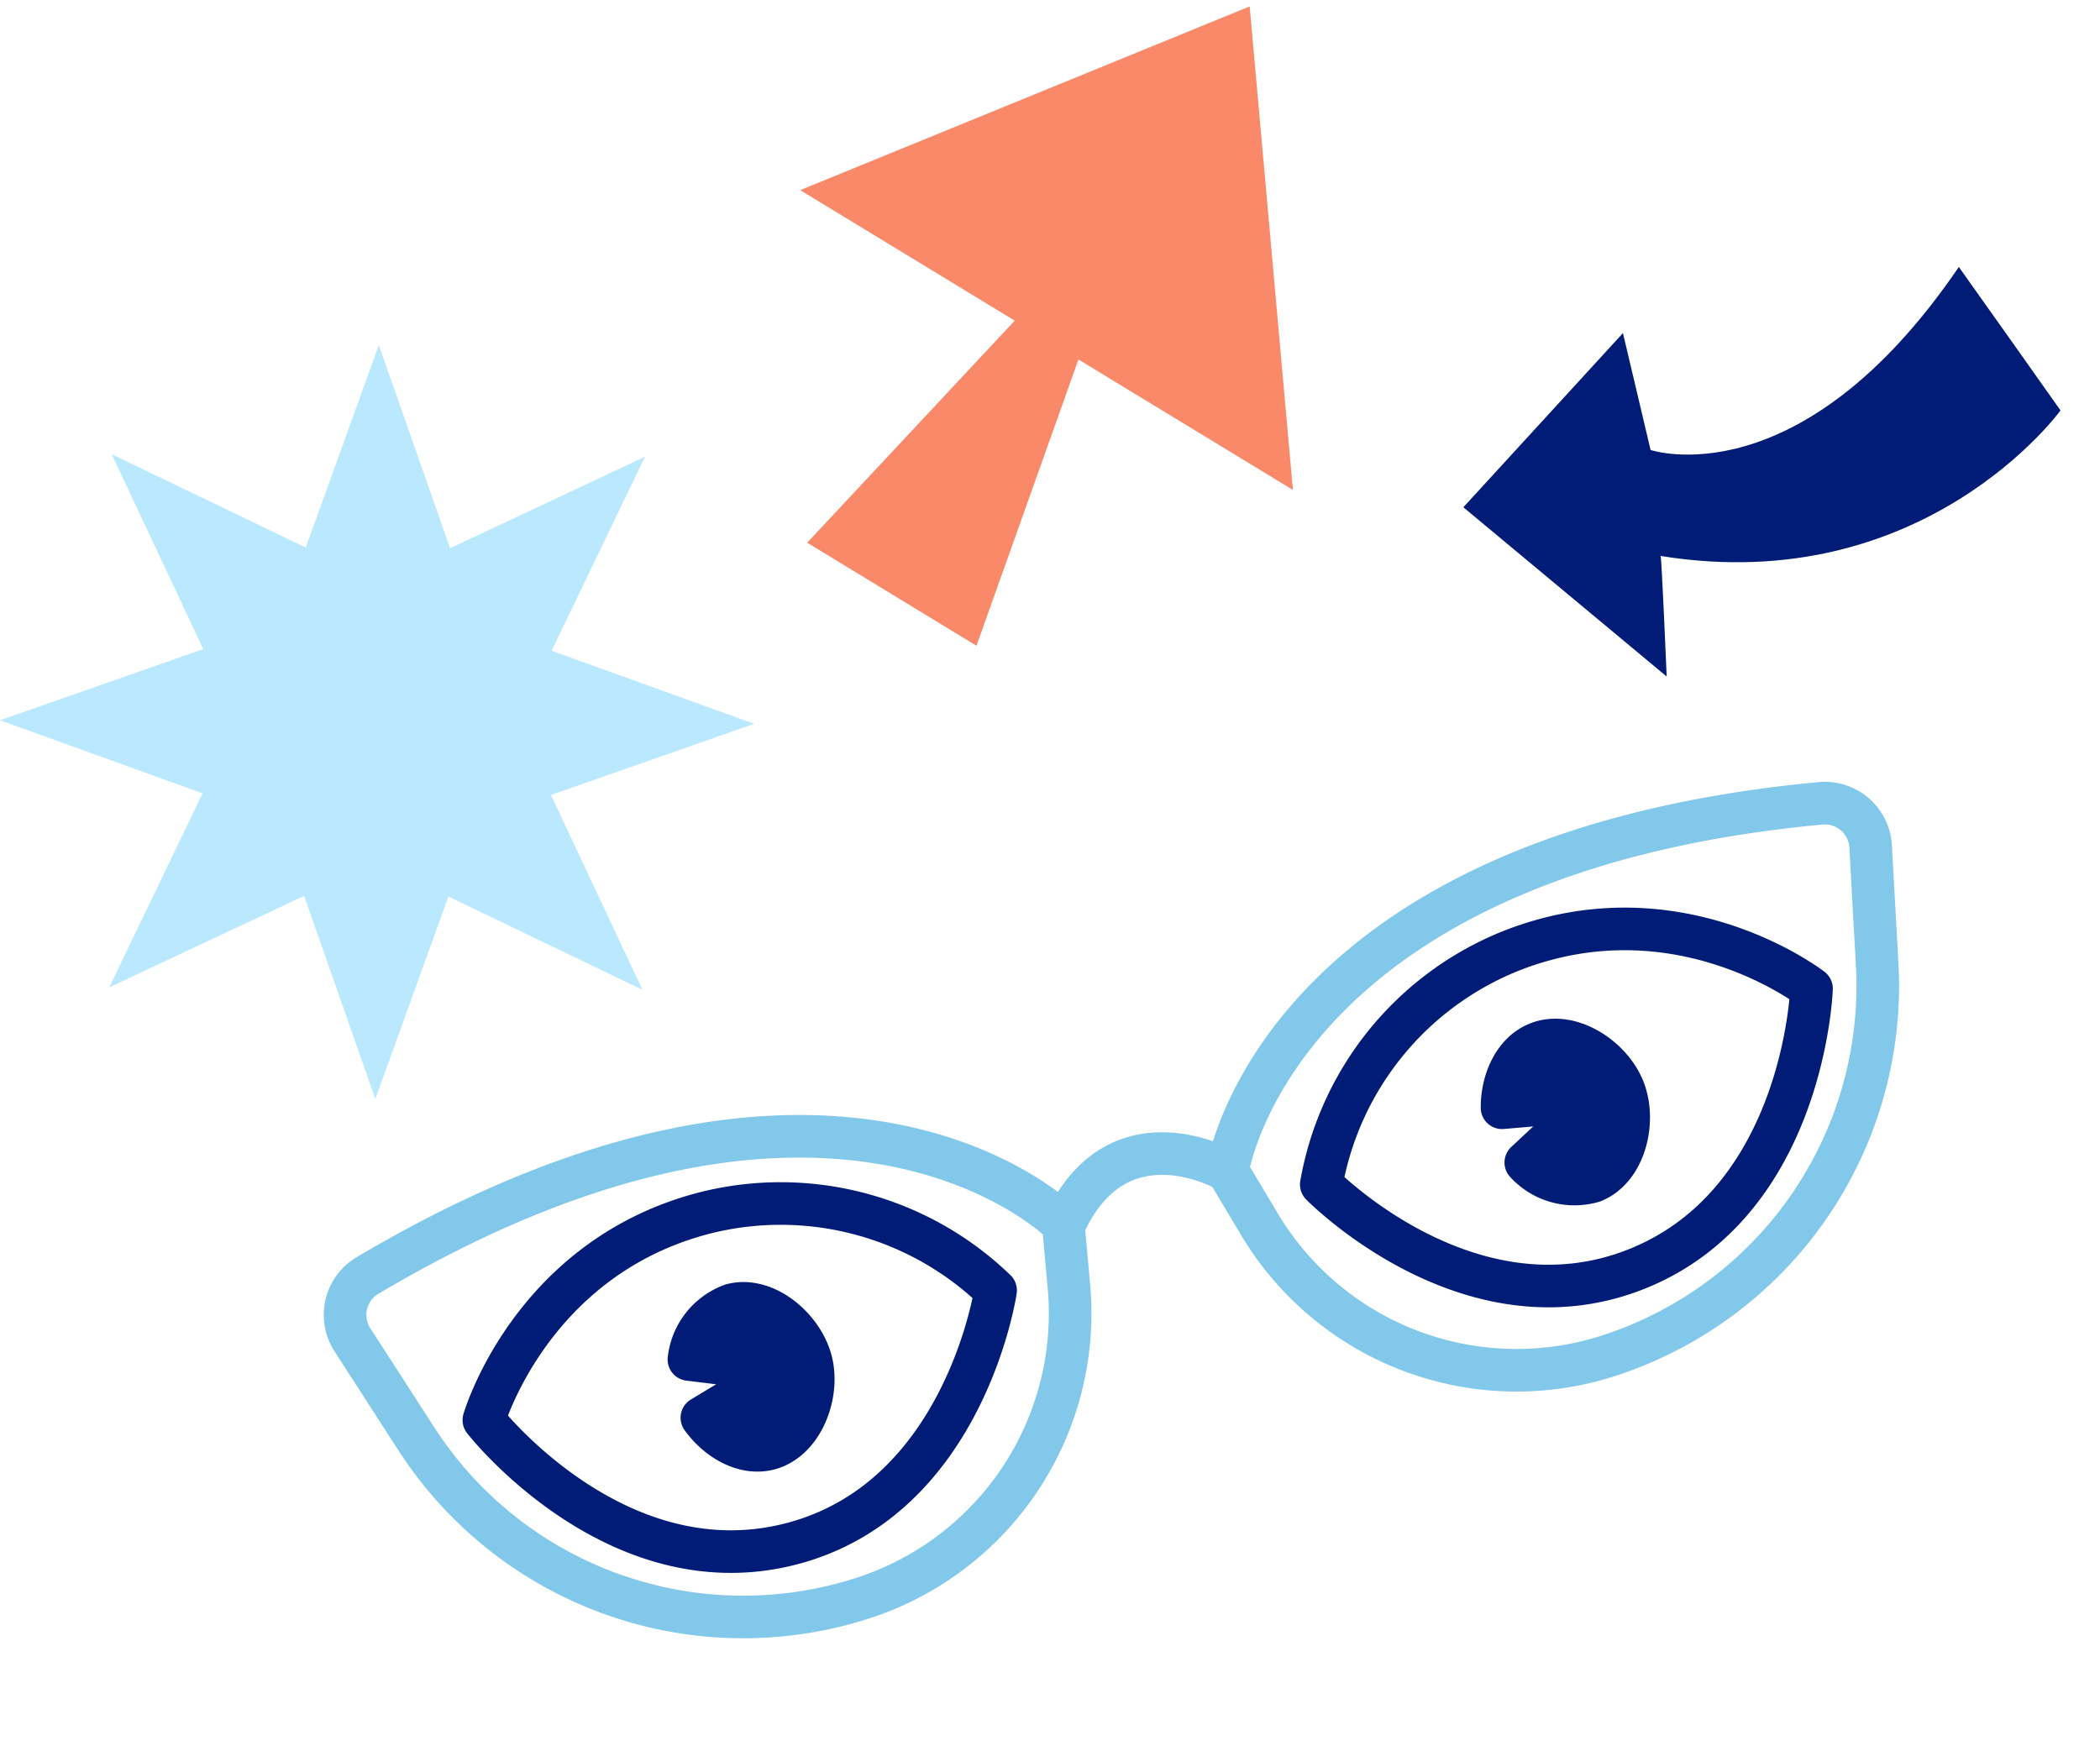
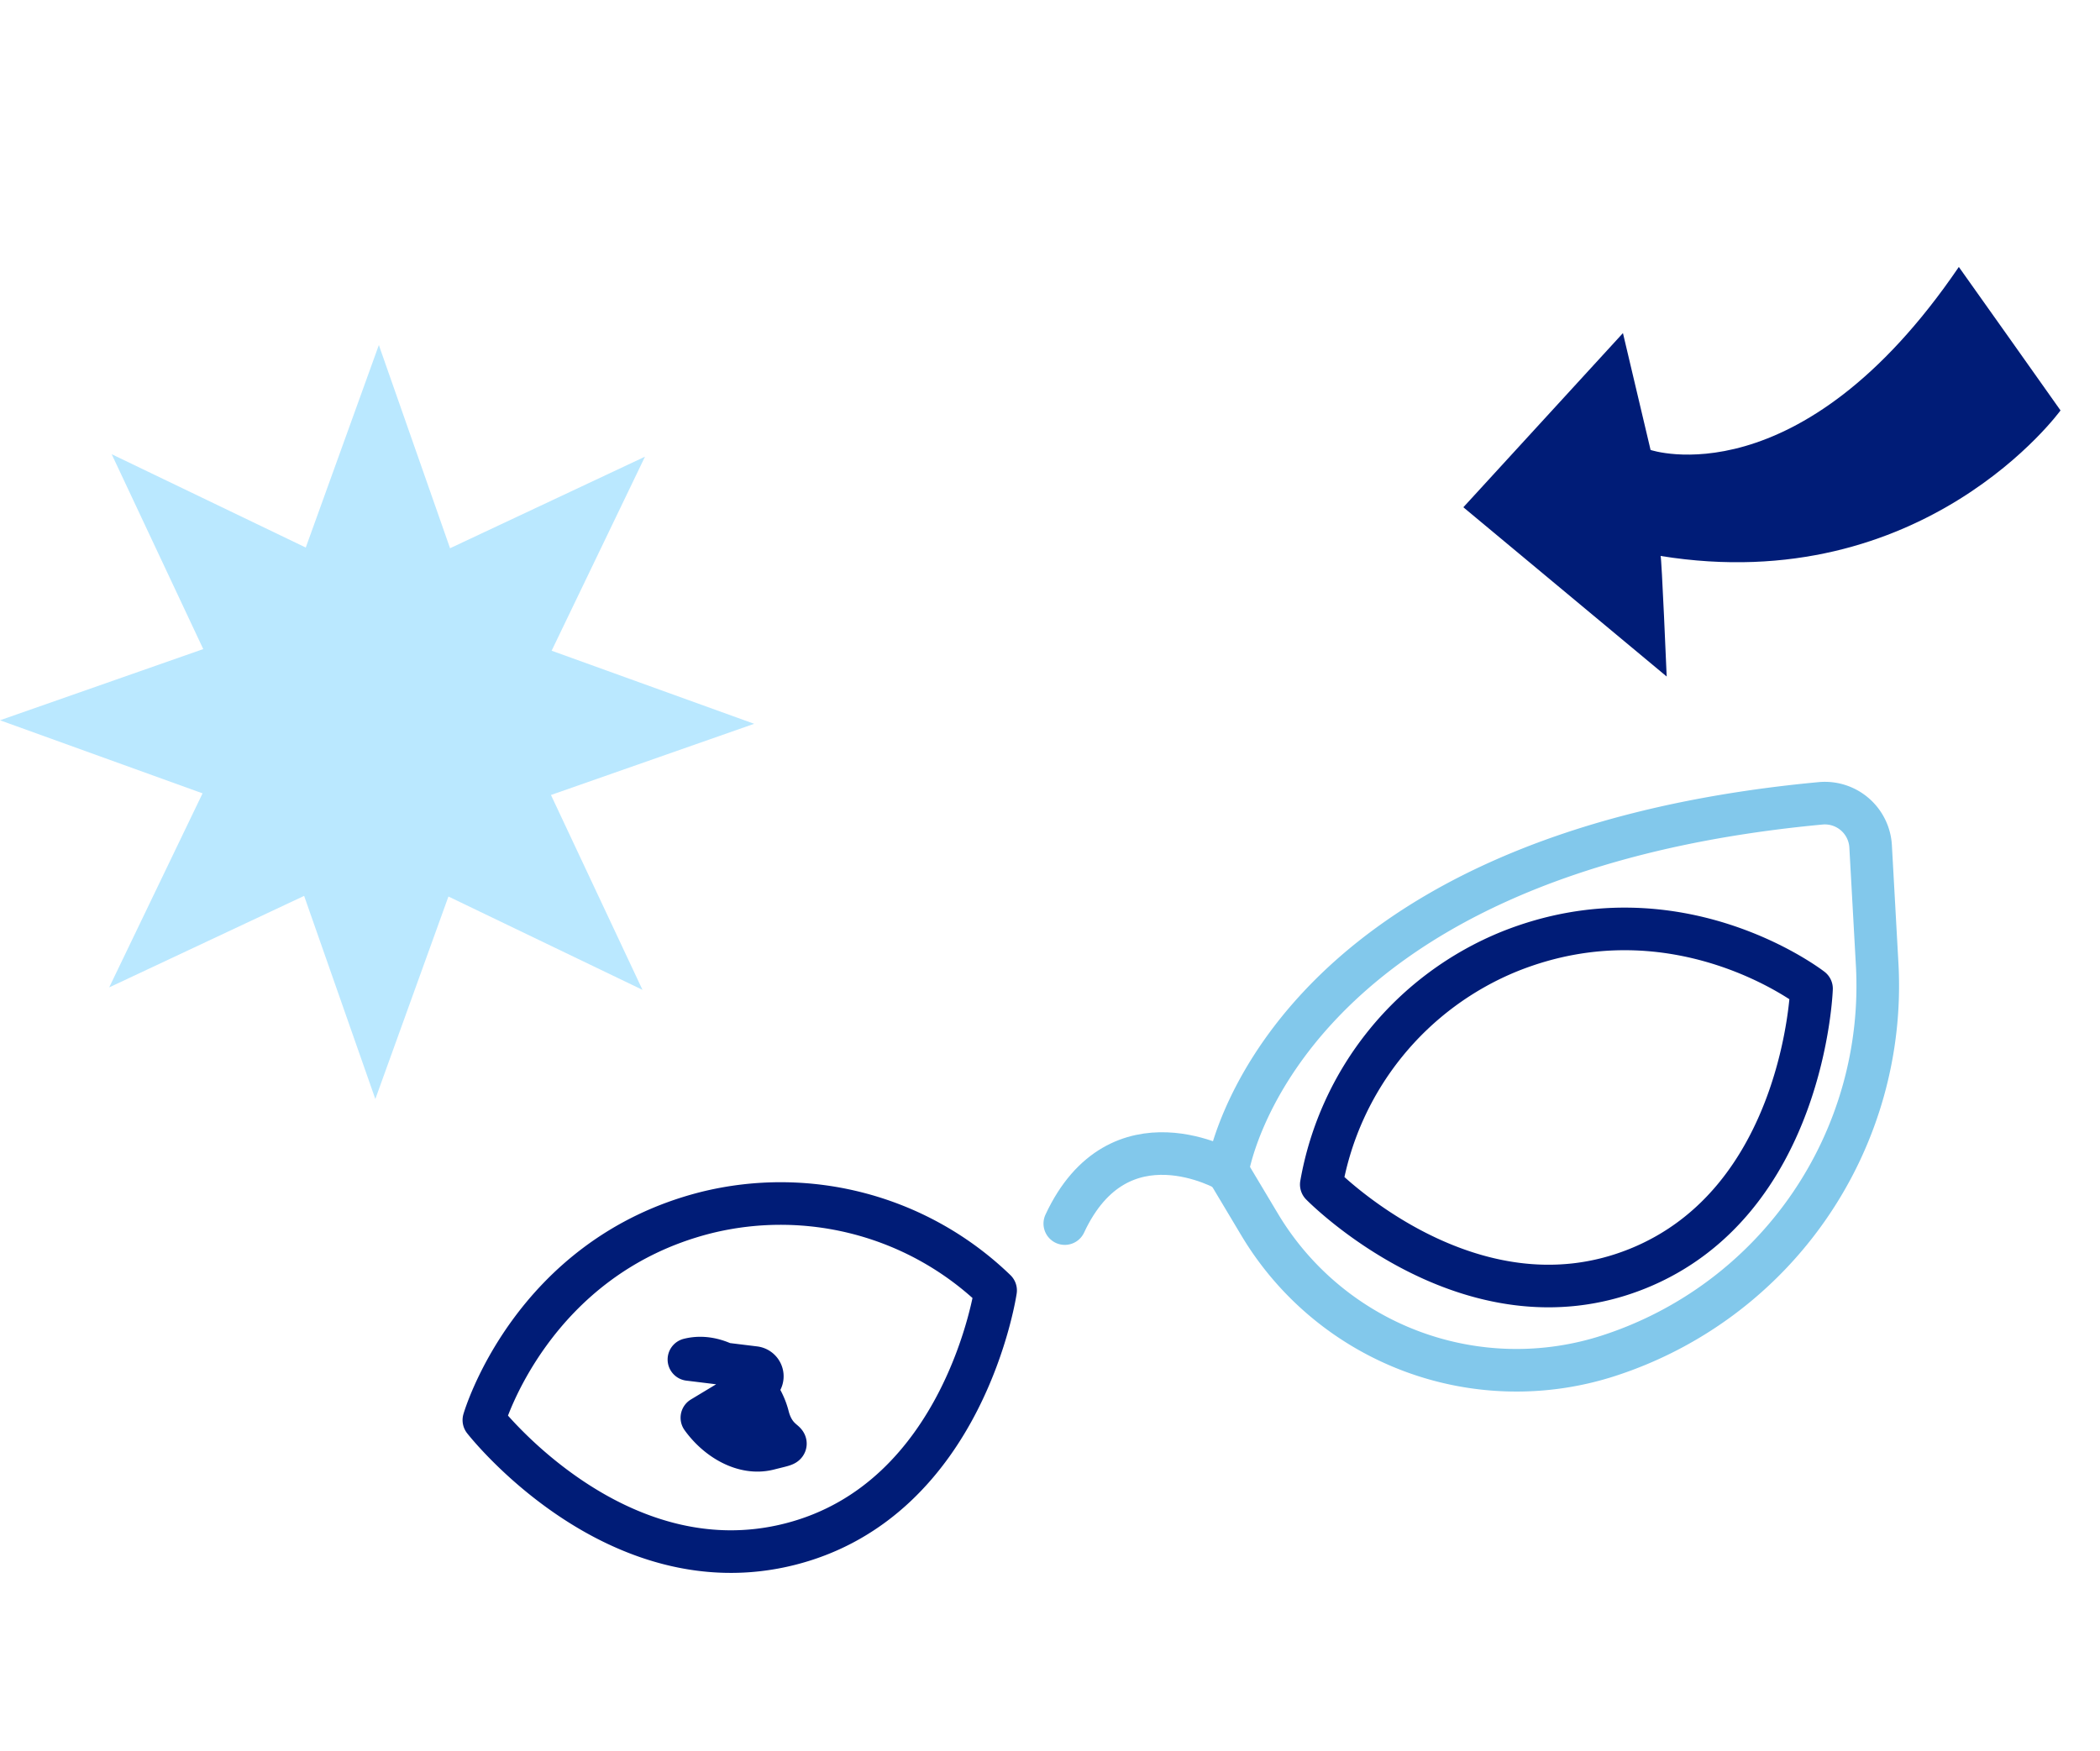
<svg xmlns="http://www.w3.org/2000/svg" width="147.883" height="123.32" viewBox="0 0 147.883 123.32">
  <g id="Ensemble-service-apres-vente" transform="translate(-1191.911 -627.66)">
    <path id="Forme-jaune" d="M78.792,45.419,65.126,38.845,59.978,53.109,54.964,38.8,41.237,45.245l6.574-13.667L33.547,26.43l14.313-5.014L41.412,7.69l13.667,6.574L60.226,0,65.24,14.313,78.967,7.864,72.393,21.531l14.264,5.148L72.346,31.693Z" transform="translate(1158.364 651.963)" fill="#bae8ff" />
-     <path id="Fleche-orange-up" d="M47.732,26.47l-.457,34.172L61.632,50.336l8.681,19.555,11.333-8.134L65.9,47.276,80.252,36.97Z" transform="matrix(0.391, 0.921, -0.921, 0.391, 1285.63, 573.801)" fill="#f98969" />
    <path id="Fleche-violette-up" d="M-20676.422-10326.367c.055-.025,11.945-3.273,11.945-3.273s9.172,13.547,0,29.972c0-.076,8.127,2.5,8.127,2.5l-16.1,9.378-7.684-14.757,8.4.987S-20664.781-10310.2-20676.422-10326.367Z" transform="translate(-1302.005 23607.77) rotate(70)" fill="#001c77" />
    <g id="Yeux-bleu-lunettes-papillons-jaune" transform="translate(1213.137 715.471) rotate(-18)">
      <g id="Yeux">
        <path id="Tracé_5486" data-name="Tracé 5486" d="M118.485,16.666s-5.12,14.136-17.8,14.974S81.39,19.116,81.39,19.116A21.782,21.782,0,0,1,99.094,7.6C111.777,6.766,118.485,16.666,118.485,16.666Z" transform="translate(-11.732 -1.088)" fill="none" stroke="#001c77" stroke-linecap="round" stroke-linejoin="round" stroke-width="3" />
-         <path id="Tracé_5488" data-name="Tracé 5488" d="M101.276,15.515c-1.785.118-3.218,1.737-3.793,3.542l4.5,1.046a.622.622,0,0,1,.122,1.169l-4.222,1.969a4.637,4.637,0,0,0,4.084,2.727c2.432-.161,4.218-3.1,4.059-5.517S103.708,15.354,101.276,15.515Z" transform="translate(-14.049 -2.235)" fill="#001c77" stroke="#001c77" stroke-linecap="round" stroke-linejoin="round" stroke-width="3" />
        <path id="Tracé_5490" data-name="Tracé 5490" d="M9.869,16.676s5.12,14.136,17.8,14.974S46.964,19.126,46.964,19.126A21.782,21.782,0,0,0,29.26,7.614C16.577,6.776,9.869,16.676,9.869,16.676Z" transform="translate(-1.424 -1.089)" fill="none" stroke="#001c77" stroke-linecap="round" stroke-linejoin="round" stroke-width="3" />
-         <path id="Tracé_5492" data-name="Tracé 5492" d="M30.78,25.948c-1.785-.118-3.218-1.737-3.793-3.542l4.5-1.046a.622.622,0,0,0,.122-1.169l-4.222-1.969a4.637,4.637,0,0,1,4.084-2.727c2.432.161,4.218,3.1,4.059,5.517S33.212,26.109,30.78,25.948Z" transform="translate(-3.89 -2.232)" fill="#001c77" stroke="#001c77" stroke-linecap="round" stroke-linejoin="round" stroke-width="3" />
+         <path id="Tracé_5492" data-name="Tracé 5492" d="M30.78,25.948c-1.785-.118-3.218-1.737-3.793-3.542l4.5-1.046a.622.622,0,0,0,.122-1.169l-4.222-1.969c2.432.161,4.218,3.1,4.059,5.517S33.212,26.109,30.78,25.948Z" transform="translate(-3.89 -2.232)" fill="#001c77" stroke="#001c77" stroke-linecap="round" stroke-linejoin="round" stroke-width="3" />
      </g>
      <g id="Lunettes">
        <path id="Tracé_5489" data-name="Tracé 5489" d="M124.533,7.553a3.227,3.227,0,0,0-2.4-3.974C84.413-4.9,74.4,15.283,74.4,15.283l.982,4.3A21.072,21.072,0,0,0,95.928,35.968a27.391,27.391,0,0,0,26.478-20.379Z" transform="translate(-10.726 -0.216)" fill="none" stroke="#82c8eb" stroke-linecap="round" stroke-linejoin="round" stroke-width="3" />
-         <path id="Tracé_5493" data-name="Tracé 5493" d="M1.608,7.563a3.227,3.227,0,0,1,2.4-3.974c37.719-8.475,47.729,11.7,47.729,11.7l-.982,4.3A21.072,21.072,0,0,1,30.213,35.978,27.391,27.391,0,0,1,3.736,15.6Z" transform="translate(-0.22 -0.217)" fill="none" stroke="#82c8eb" stroke-linecap="round" stroke-linejoin="round" stroke-width="3" />
        <path id="Tracé_5494" data-name="Tracé 5494" d="M72.373,17.109s-5.9-6.6-12.049,0" transform="translate(-8.696 -2.043)" fill="none" stroke="#82c8eb" stroke-linecap="round" stroke-linejoin="round" stroke-width="3" />
      </g>
    </g>
  </g>
</svg>